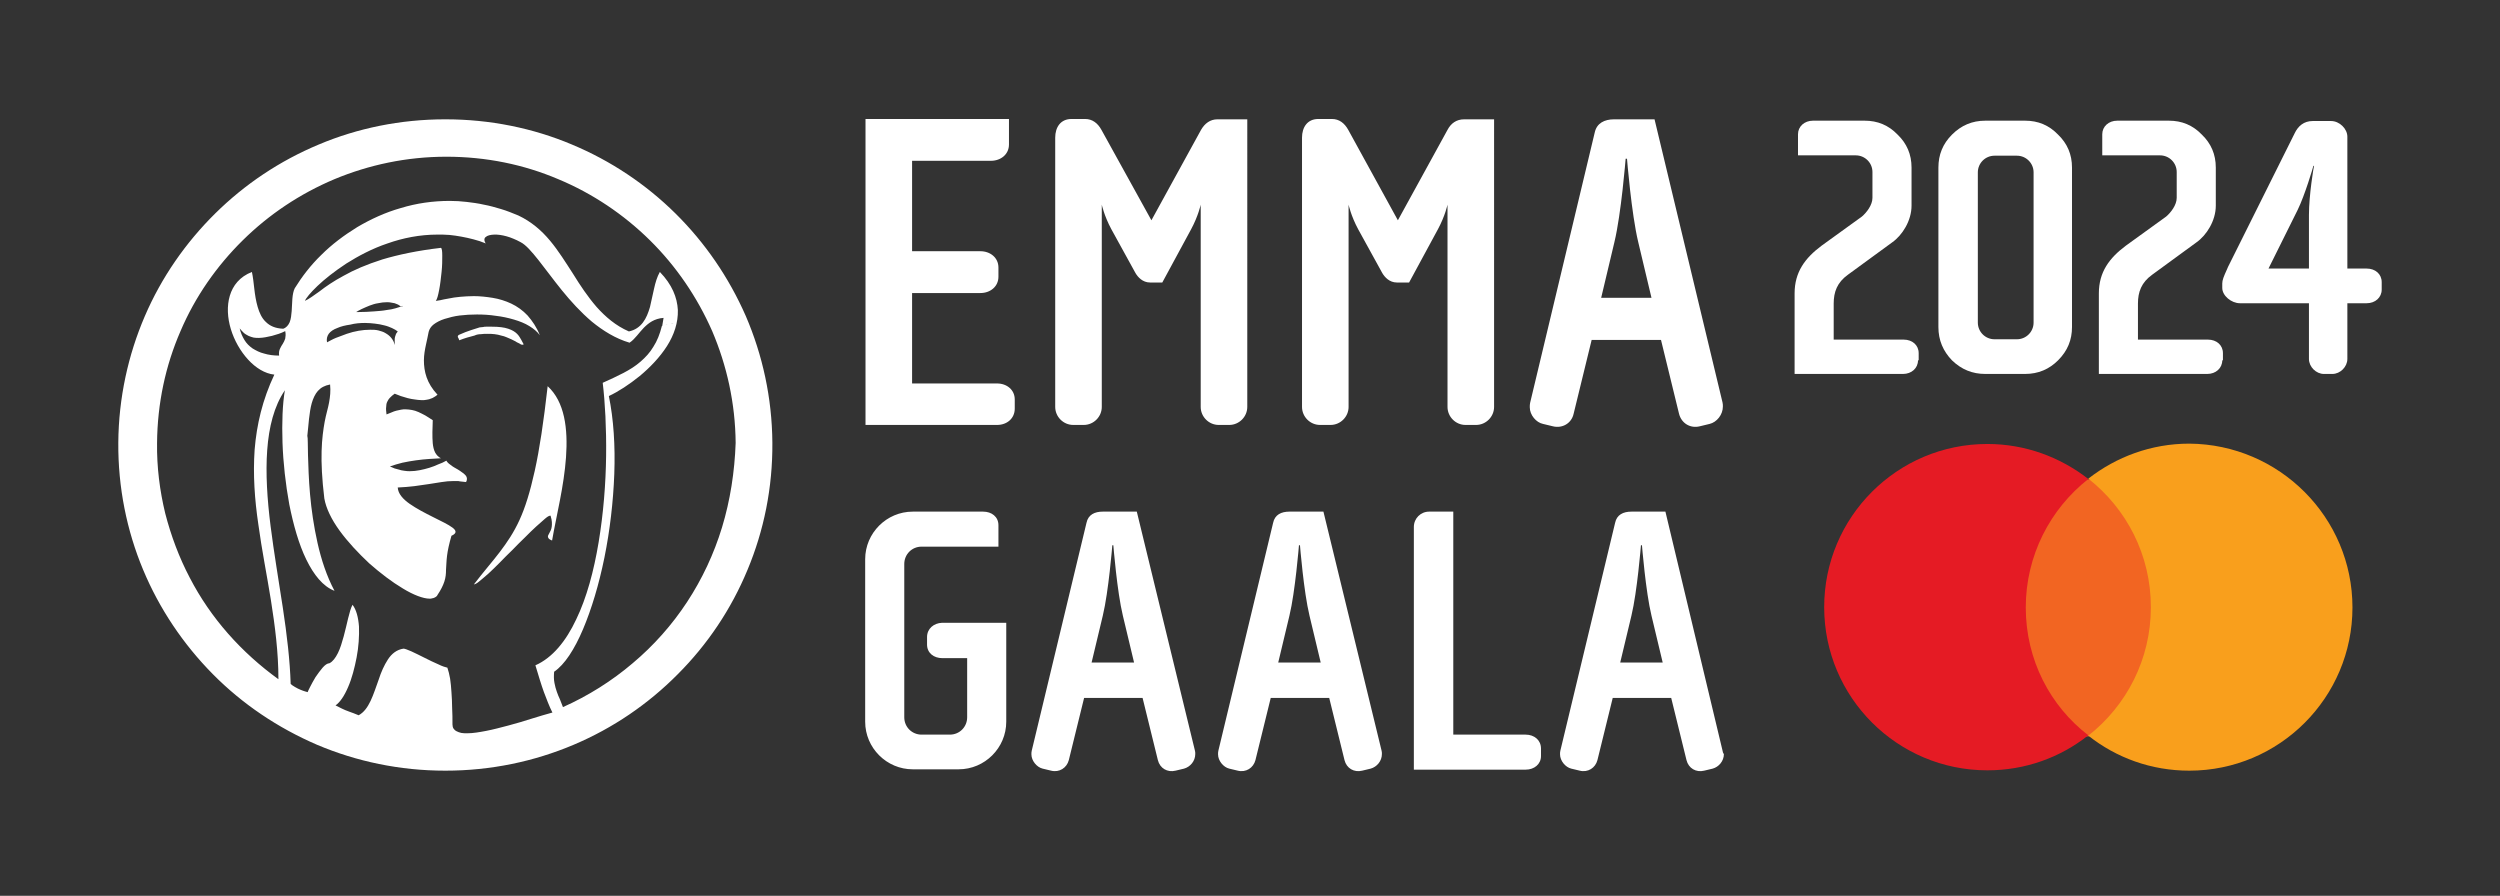
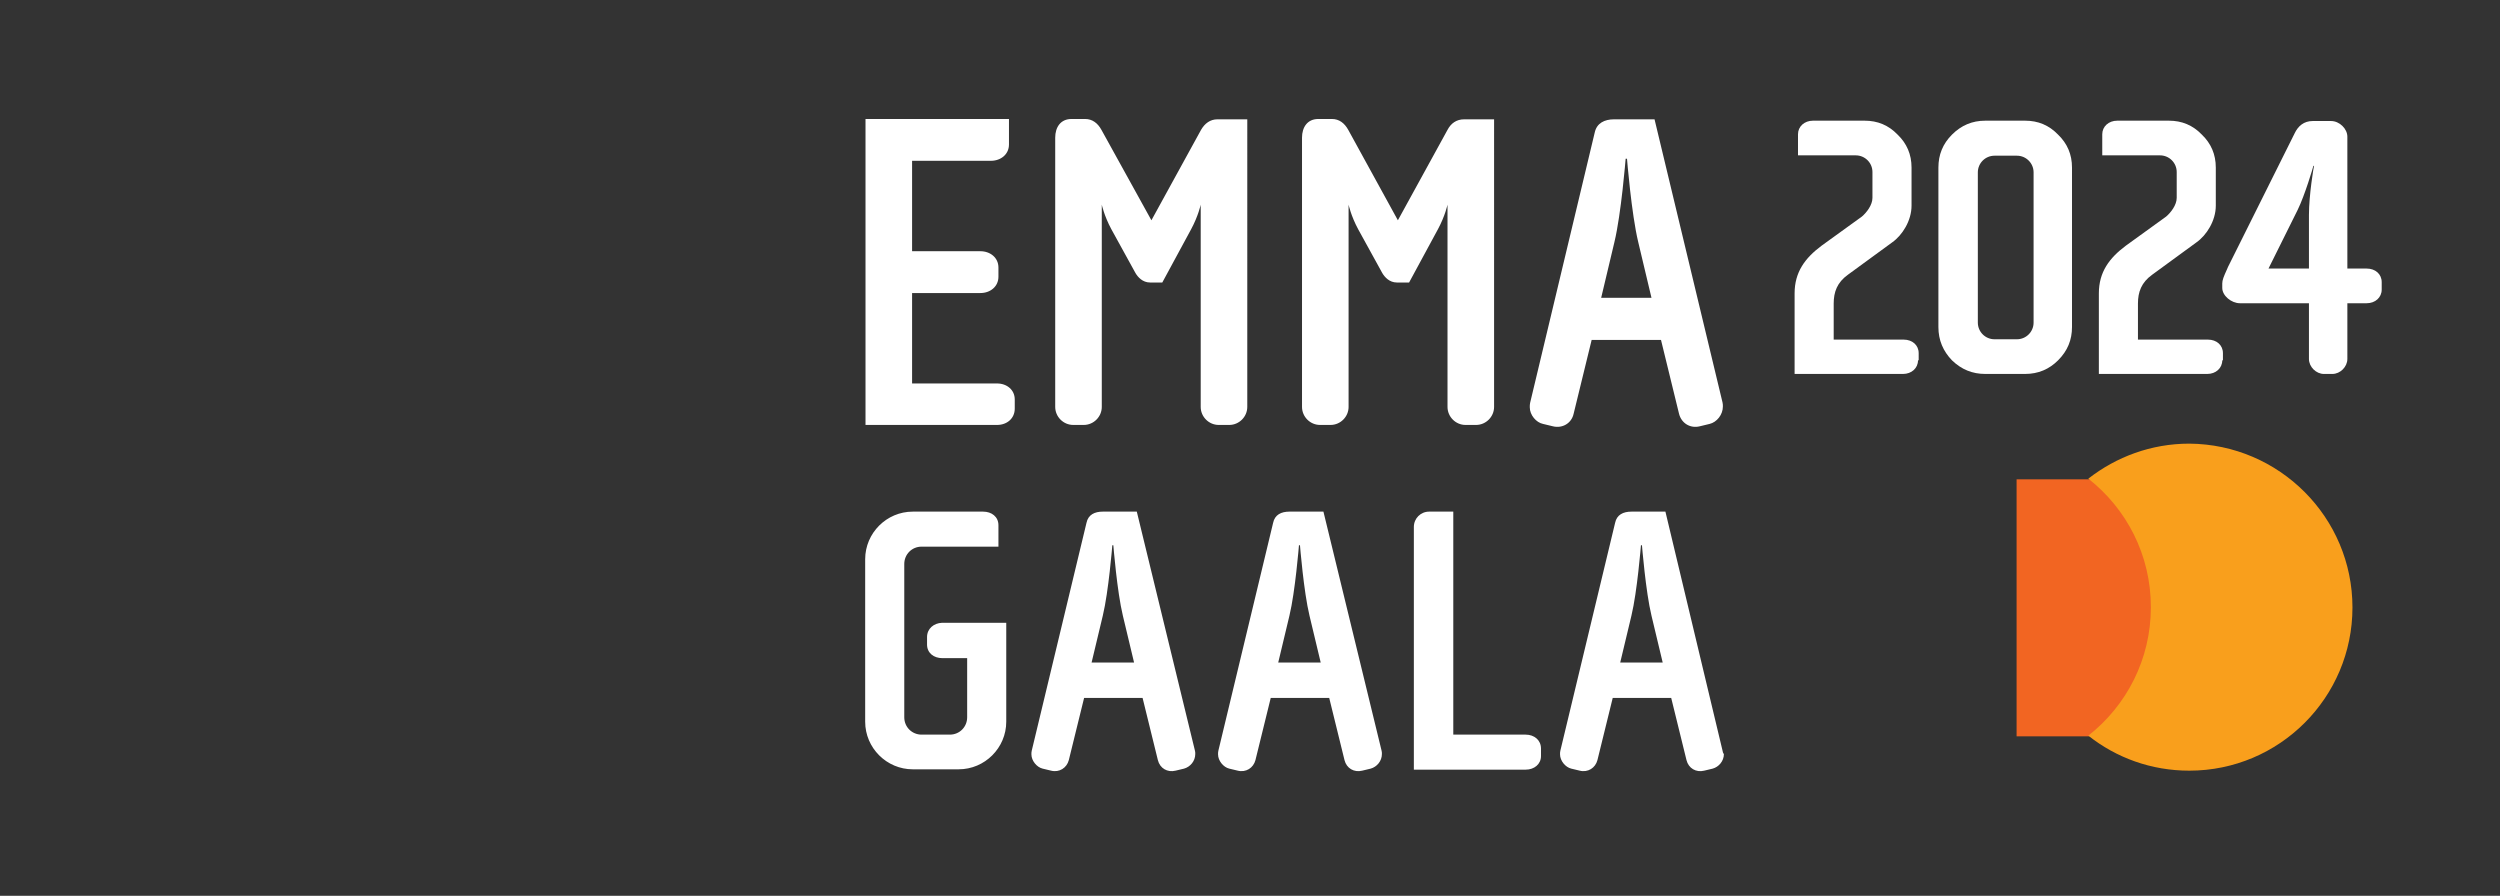
<svg xmlns="http://www.w3.org/2000/svg" version="1.1" id="Layer_1" x="0px" y="0px" viewBox="0 0 735.4 263.5" style="enable-background:new 0 0 735.4 263.5;" xml:space="preserve">
  <rect x="0" y="0" width="735.4" height="263.5" fill="#333333" stroke="none" />
  <style type="text/css">
	.st0{fill:#FFFFFF;}
	.st1{fill:#F26522;}
	.st2{fill:#E51B24;}
	.st3{fill:#F99F1C;}
	.st4{fill:none;}
</style>
  <g>
    <g>
      <path class="st0" d="M564.2,106c0,2.3-1.9,4-4.4,4h-31.9V86.3c0-6.3,3.1-10.4,7.9-14l11.9-8.6c1.4-1.2,3.1-3.4,3.1-5.5v-7.6    c0-2.7-2.2-4.9-4.9-4.9h-17v-6.2c0-2.3,1.9-4,4.4-4h15.2c3.8,0,7,1.3,9.7,4.1c2.7,2.6,4.1,5.8,4.1,9.7v11.2    c0,4.4-2.7,8.7-5.7,10.8l-13,9.5c-3.2,2.3-4.2,5.1-4.2,8.5v10.6h20.6c2.5,0,4.4,1.6,4.4,4V106z" />
      <path class="st0" d="M609.5,96.2c0,3.8-1.3,7-4.1,9.8c-2.6,2.6-5.8,4-9.7,4h-11.7c-3.8,0-7-1.3-9.8-4c-2.6-2.7-4-5.9-4-9.8V49.3    c0-3.8,1.3-7,4-9.7c2.7-2.7,5.9-4.1,9.8-4.1h11.7c3.8,0,7,1.3,9.7,4.1c2.7,2.6,4.1,5.8,4.1,9.7V96.2z M598.2,50.7    c0-2.7-2.2-4.9-4.9-4.9h-6.6c-2.7,0-4.9,2.2-4.9,4.9v44.2c0,2.7,2.2,4.9,4.9,4.9h6.6c2.7,0,4.9-2.2,4.9-4.9V50.7z" />
      <path class="st0" d="M653.7,106c0,2.3-1.9,4-4.4,4h-31.9V86.3c0-6.3,3.1-10.4,7.9-14l11.9-8.6c1.4-1.2,3.1-3.4,3.1-5.5v-7.6    c0-2.7-2.2-4.9-4.9-4.9h-17v-6.2c0-2.3,1.9-4,4.4-4h15.2c3.8,0,7,1.3,9.7,4.1c2.7,2.6,4.1,5.8,4.1,9.7v11.2    c0,4.4-2.7,8.7-5.7,10.8l-13,9.5c-3.2,2.3-4.2,5.1-4.2,8.5v10.6h20.6c2.5,0,4.4,1.6,4.4,4V106z" />
      <path class="st0" d="M700.6,85.2c0,2.3-1.9,4-4.4,4h-5.7v16.4c0,2.3-2.1,4.4-4.4,4.4h-2.5c-2.3,0-4.4-2.1-4.4-4.4V89.2h-20.3    c-2.5,0-5.2-2.2-5.2-4.5v-1.3c0-1,0.4-2,1.4-4.2c0.1-0.3,0.2-0.5,0.3-0.7L675,39.2c1-2.1,2.7-3.6,5.3-3.6h5.4    c2.5,0,4.8,2.3,4.8,4.6V79h5.7c2.5,0,4.4,1.6,4.4,4V85.2z M680.5,48.8c-0.1,0.5-2.5,8.6-4.6,12.9L667.3,79h11.9V63.2    c0-5.8,1.4-14.2,1.5-14.4H680.5z" />
    </g>
-     <path class="st0" d="M141.5,98.3c0.6-0.1,1.2-0.1,1.8-0.1c0.8,0,1.5,0,2.2,0.1c0.7,0.1,1.3,0.2,1.9,0.4c0.6,0.1,1.1,0.3,1.6,0.5   c0.5,0.2,1,0.4,1.4,0.6c0.4,0.2,0.8,0.4,1.2,0.6c0.3,0.2,0.6,0.4,0.9,0.5c0.3,0.1,0.5,0.3,0.7,0.4c0.2,0.1,0.3,0.1,0.5,0.1   c0,0,0.1,0,0.1,0c0,0,0.1,0,0.1,0c0,0,0,0,0.1-0.1c0,0,0-0.1,0-0.1c-0.2-0.3-0.4-0.8-0.7-1.3c-0.3-0.5-0.6-1.1-1.2-1.7   c-0.6-0.6-1.4-1.1-2.6-1.5c-1.2-0.4-2.7-0.6-4.8-0.6c-0.3,0-0.5,0-0.8,0c-0.3,0-0.6,0-0.9,0c-0.3,0-0.6,0-0.9,0.1   c-0.3,0-0.7,0.1-1,0.1c-1.9,0.6-3.2,1-4.2,1.4c-1,0.4-1.5,0.6-1.9,0.8c-0.3,0.2-0.4,0.4-0.3,0.7c0.1,0.2,0.3,0.5,0.4,0.9   c0.8-0.3,1.6-0.6,2.3-0.8c0.7-0.2,1.5-0.4,2.2-0.6C140.2,98.4,140.9,98.3,141.5,98.3z M166.5,134.5c0.3-4.2,0.2-8.3-0.6-11.9   c-0.8-3.6-2.3-6.7-4.8-9c-1.2,10.6-2.4,18.6-3.8,24.9c-1.4,6.3-2.8,10.8-4.5,14.5c-1.7,3.7-3.6,6.5-5.8,9.4   c-2.2,2.9-4.7,5.7-7.6,9.5c0,0,0,0,0,0c0,0,0,0,0,0c0,0,0,0,0,0c0,0,0,0,0,0c0.3,0,0.9-0.3,1.6-0.9c0.7-0.6,1.6-1.3,2.7-2.3   c1-0.9,2.2-2.1,3.3-3.2c1.2-1.2,2.4-2.5,3.7-3.7c1.2-1.3,2.5-2.5,3.7-3.7c1.2-1.2,2.3-2.3,3.3-3.2c1-0.9,1.9-1.7,2.6-2.3   c0.7-0.6,1.2-0.9,1.5-0.9c0,0,0.1,0,0.1,0c0,0,0,0,0.1,0c0,0,0,0,0,0.1c0,0,0,0,0,0.1c0.4,1.2,0.4,2.2,0.3,3   c-0.1,0.8-0.4,1.4-0.7,1.9c-0.3,0.5-0.5,0.9-0.4,1.2c0.1,0.4,0.4,0.7,1.2,1c0.6-3.5,1.5-7.6,2.3-11.8   C165.5,143.1,166.2,138.7,166.5,134.5z M198.7,62.8c-8.7-8.6-19-15.5-30.5-20.3c-11.4-4.8-24-7.4-37.2-7.4   c-13.2,0-25.8,2.6-37.2,7.4C82.3,47.3,72,54.2,63.3,62.8C54.6,71.4,47.5,81.6,42.6,93c-4.9,11.4-7.7,24-7.8,37.2   c-0.1,13.2,2.5,25.9,7.3,37.4c4.8,11.5,11.8,21.9,20.5,30.7c8.7,8.8,19.1,15.8,30.7,20.8c11.6,4.9,24.3,7.6,37.7,7.6   c13.4,0,26.1-2.7,37.7-7.6c11.6-4.9,22-12,30.7-20.8c8.7-8.7,15.7-19.1,20.5-30.7c4.8-11.5,7.4-24.1,7.3-37.4   c-0.1-13.2-2.9-25.8-7.8-37.2C214.4,81.6,207.4,71.4,198.7,62.8z M158.8,200c0.4,1.3,0.8,2.5,1.2,3.6c0.4,1.1,0.8,2.1,1.2,3.1   c0.4,1,0.8,1.9,1.3,2.9c-1.8,0.5-3.9,1.1-6.1,1.8c-2.2,0.7-4.5,1.4-6.8,2c-2.3,0.6-4.5,1.2-6.6,1.6c-2.1,0.4-3.9,0.7-5.5,0.7   c-0.7,0-1.3,0-1.8-0.1c-0.5-0.1-1-0.3-1.4-0.5c-0.4-0.2-0.7-0.5-0.9-0.8c-0.2-0.3-0.3-0.8-0.3-1.2c0-1.6,0-3.3-0.1-4.9   c0-1.6-0.1-3.1-0.2-4.6c-0.1-1.4-0.2-2.8-0.4-4c-0.2-1.2-0.5-2.3-0.8-3.2c-0.5-0.1-1.5-0.4-2.7-1c-1.2-0.5-2.6-1.2-4-1.9   c-1.4-0.7-2.8-1.4-3.9-1.9c-1.1-0.5-2-0.8-2.3-0.8c-2,0.3-3.5,1.5-4.6,3.2c-1.1,1.7-2,3.7-2.7,5.9c-0.8,2.2-1.5,4.4-2.4,6.3   c-0.9,1.9-2,3.4-3.5,4.2c-1.2-0.5-2-0.8-2.6-1c-0.6-0.2-1-0.4-1.3-0.5c-0.3-0.1-0.6-0.3-1.1-0.5c-0.4-0.2-1-0.5-1.8-0.9   c1.3-0.9,2.6-2.8,3.7-5.4c1.1-2.5,1.9-5.6,2.5-8.7c0.6-3.1,0.8-6.3,0.7-9.1c-0.2-2.7-0.8-5-1.9-6.4c-0.5,0.9-0.9,2.4-1.3,4   c-0.4,1.6-0.8,3.5-1.3,5.3c-0.5,1.8-1,3.5-1.7,4.9c-0.7,1.4-1.5,2.5-2.5,3c-0.6,0-1.3,0.5-2,1.3c-0.7,0.8-1.4,1.8-2.1,2.8   c-0.6,1-1.2,2.1-1.6,2.9c-0.4,0.8-0.7,1.4-0.7,1.5c0,0-0.3-0.1-0.7-0.2c-0.4-0.1-0.9-0.3-1.4-0.5c-0.5-0.2-1.1-0.5-1.6-0.8   c-0.5-0.3-1-0.6-1.3-0.9c-0.2-6.8-1.1-14.5-2.3-22.4c-1.2-7.9-2.6-16.1-3.6-24c-1-7.9-1.5-15.6-1-22.4c0.5-6.8,2-12.9,5.2-17.6   c-0.7,4.1-0.9,9.6-0.7,15.4c0.2,5.9,0.9,12.2,2,18.2c1.2,6,2.8,11.7,5,16.2c2.2,4.5,4.9,7.9,8.3,9.2c-2.3-4.3-3.9-9.2-5-14.1   c-1.1-4.9-1.8-9.8-2.2-14.3c-0.4-4.5-0.5-8.4-0.6-11.5c-0.1-3,0-5.1-0.2-5.7c0.2-1.6,0.3-3.3,0.5-5c0.2-1.6,0.4-3.2,0.8-4.6   c0.4-1.4,1-2.7,1.8-3.6c0.9-1,2-1.6,3.6-1.9c0.2,2,0,3.6-0.3,5.3c-0.3,1.7-0.9,3.5-1.3,5.7c-0.4,2.2-0.8,5-0.9,8.6   c-0.1,3.6,0.1,8.1,0.8,13.9c0.5,2.9,2.1,6.2,4.5,9.5c2.4,3.3,5.5,6.6,8.7,9.6c3.3,2.9,6.7,5.5,9.9,7.4c3.1,1.9,6,3,7.9,3   c0.3,0,0.5,0,0.7-0.1c0.2,0,0.5-0.1,0.7-0.2c0.2-0.1,0.4-0.2,0.5-0.3c0.2-0.1,0.3-0.3,0.4-0.5c1-1.5,1.6-2.7,2-3.9   c0.4-1.2,0.5-2.3,0.5-3.5c0.1-1.2,0.1-2.5,0.3-4.1c0.2-1.6,0.6-3.5,1.3-5.9c1.6-0.7,1.5-1.5,0.3-2.4c-1.2-0.9-3.3-1.9-5.7-3.1   c-2.4-1.2-4.9-2.5-6.9-3.9c-2-1.4-3.4-3-3.5-4.8c1.8-0.1,3.4-0.2,4.9-0.4c1.5-0.2,2.9-0.4,4.2-0.6c1.3-0.2,2.6-0.4,3.8-0.6   c1.2-0.2,2.4-0.3,3.6-0.3c0.3,0,0.6,0,0.9,0c0.3,0,0.6,0,0.9,0.1c0.3,0,0.6,0.1,0.9,0.1c0.3,0,0.6,0.1,0.9,0.1   c0.4-0.7,0.3-1.3,0-1.8c-0.4-0.5-1-1-1.8-1.5c-0.7-0.5-1.6-0.9-2.3-1.4c-0.7-0.5-1.4-1-1.7-1.6c-0.7,0.4-1.5,0.8-2.4,1.1   c-0.8,0.4-1.7,0.7-2.6,1c-0.9,0.3-1.9,0.5-2.8,0.7c-1,0.2-1.9,0.3-2.9,0.3c-0.5,0-1,0-1.5-0.1c-0.5-0.1-1-0.1-1.5-0.3   c-0.5-0.1-1-0.3-1.5-0.4c-0.5-0.2-1-0.4-1.4-0.6c1.2-0.4,2.4-0.8,3.7-1.1c1.3-0.3,2.7-0.5,4-0.7c1.3-0.2,2.7-0.3,3.9-0.4   c1.2-0.1,2.4-0.1,3.4-0.2c-0.8-0.4-1.3-1-1.7-1.7c-0.4-0.8-0.6-1.7-0.7-2.7c-0.1-1-0.1-2.1-0.1-3.3c0-1.1,0.1-2.3,0.1-3.5   c-0.8-0.5-1.5-1-2.2-1.4c-0.7-0.4-1.4-0.7-2-1c-0.7-0.3-1.3-0.5-1.9-0.6c-0.6-0.1-1.3-0.2-1.9-0.2c-0.4,0-0.9,0-1.3,0.1   c-0.4,0.1-0.9,0.2-1.4,0.3c-0.5,0.1-0.9,0.3-1.4,0.5c-0.5,0.2-1,0.4-1.5,0.6c-0.1-0.9-0.2-1.6-0.1-2.2c0-0.6,0.1-1.1,0.3-1.5   c0.2-0.4,0.4-0.8,0.8-1.2c0.4-0.4,0.8-0.8,1.4-1.2c0.5,0.2,1.1,0.4,1.8,0.7c0.6,0.2,1.3,0.4,2,0.6c0.7,0.2,1.4,0.3,2.1,0.4   c0.7,0.1,1.4,0.2,2.1,0.2c0.4,0,0.9,0,1.3-0.1c0.4-0.1,0.8-0.1,1.2-0.3c0.4-0.1,0.8-0.3,1.1-0.5c0.3-0.2,0.7-0.4,1-0.7   c-1.6-1.7-2.6-3.4-3.2-5.1c-0.6-1.7-0.8-3.4-0.8-5c0-1.6,0.3-3.2,0.6-4.6c0.3-1.4,0.6-2.7,0.8-3.8c0.2-0.8,0.7-1.6,1.5-2.2   c0.8-0.6,1.9-1.2,3.2-1.6c1.3-0.4,2.8-0.8,4.4-1c1.6-0.2,3.4-0.3,5.1-0.3c1.8,0,3.7,0.1,5.6,0.4c1.8,0.2,3.6,0.6,5.3,1.1   c1.7,0.5,3.2,1.1,4.5,1.9c1.3,0.8,2.4,1.7,3.1,2.7c-0.9-2.3-2.2-4.2-3.6-5.8c-1.4-1.5-3.1-2.7-4.8-3.5c-1.7-0.8-3.6-1.4-5.5-1.7   c-1.9-0.3-3.7-0.5-5.5-0.5c-1.4,0-2.8,0.1-4,0.2c-1.3,0.1-2.4,0.3-3.4,0.5c-1,0.2-1.8,0.3-2.5,0.5c-0.7,0.1-1.1,0.2-1.3,0.2   c0.4-0.5,0.7-1.7,1-3.3c0.3-1.5,0.5-3.4,0.7-5.2c0.2-1.8,0.2-3.5,0.2-4.8c0-1.3-0.1-2.2-0.4-2.3c-6.9,0.8-12.5,2-17.2,3.4   c-4.7,1.5-8.4,3.1-11.4,4.8c-3,1.6-5.3,3.2-7.1,4.6c-1.8,1.3-3.2,2.3-4.3,2.8c0.3-0.8,1.6-2.4,3.7-4.4c2.1-2,5-4.3,8.5-6.6   c3.5-2.2,7.6-4.4,12.1-5.9c4.5-1.6,9.5-2.6,14.7-2.6c1.1,0,2.3,0,3.5,0.1c1.2,0.1,2.3,0.3,3.5,0.5c1.2,0.2,2.4,0.5,3.6,0.8   c1.2,0.3,2.4,0.7,3.6,1.2c-0.3-0.4-0.4-0.8-0.4-1.1c0-0.3,0.1-0.6,0.4-0.8c0.2-0.2,0.6-0.4,1-0.5c0.4-0.1,1-0.2,1.5-0.2   c0.5,0,1.1,0,1.7,0.1c0.6,0.1,1.2,0.2,1.9,0.4c0.7,0.2,1.3,0.4,2,0.7c0.7,0.3,1.4,0.6,2.1,1c1.6,0.8,3.3,2.8,5.3,5.3   c2,2.5,4.3,5.7,6.9,8.9c2.6,3.2,5.5,6.4,8.8,9.2c3.3,2.7,7,5,11.1,6.2c0.9-0.6,1.6-1.4,2.2-2.1c0.7-0.8,1.3-1.6,2-2.3   c0.7-0.7,1.5-1.4,2.4-1.9c0.9-0.5,2-0.9,3.4-1c0,0.2-0.1,0.4-0.1,0.6c0,0.2-0.1,0.4-0.1,0.6c0,0.2-0.1,0.4-0.1,0.6   c0,0.2-0.1,0.4-0.1,0.6c0.3-0.1,0.5-0.2,0.8-0.3c0.3-0.1,0.5-0.2,0.8-0.2c0.3-0.1,0.6-0.1,0.9-0.2c0.3-0.1,0.6-0.1,0.9-0.1   c-0.3,0-0.6,0.1-0.9,0.1c-0.3,0-0.6,0.1-0.9,0.2c-0.3,0.1-0.6,0.1-0.9,0.2c-0.3,0.1-0.6,0.2-0.8,0.3c-0.6,2.4-1.4,4.4-2.5,6.1   c-1,1.7-2.3,3.1-3.8,4.4c-1.5,1.3-3.1,2.3-5,3.3c-1.9,1-3.9,1.9-6.1,2.9c0.7,5.8,1.1,13.3,1,21.5c-0.1,8.2-0.8,17-2.2,25.4   c-1.4,8.4-3.5,16.3-6.6,22.7c-3,6.4-7,11.3-12,13.5C158,197.3,158.4,198.7,158.8,200z M82.1,104.6c-1.6,0-3.1-0.2-4.4-0.6   c-1.3-0.3-2.4-0.9-3.4-1.5c-1-0.7-1.8-1.5-2.4-2.5c-0.6-1-1.1-2.1-1.4-3.4c0.4,0.5,0.8,0.9,1.2,1.3c0.4,0.4,0.9,0.6,1.4,0.9   c0.5,0.2,1,0.4,1.5,0.5c0.5,0.1,1,0.1,1.6,0.1c0.6,0,1.3-0.1,1.9-0.2c0.6-0.1,1.3-0.3,1.9-0.4c0.7-0.2,1.3-0.4,2-0.6   c0.6-0.2,1.3-0.5,1.9-0.8c0.2,0.9,0.1,1.6,0,2.2c-0.2,0.6-0.4,1-0.7,1.5c-0.3,0.5-0.6,0.9-0.8,1.4C82.1,103.1,82,103.7,82.1,104.6z    M107.4,95c1,0,2,0.1,2.9,0.2c1,0.1,1.9,0.3,2.7,0.5c0.9,0.2,1.6,0.5,2.3,0.8c0.7,0.3,1.3,0.7,1.7,1c-0.2,0.2-0.3,0.5-0.5,0.7   c-0.1,0.3-0.2,0.6-0.3,0.9c-0.1,0.3-0.1,0.7-0.1,1.1c0,0.4,0,0.8,0.1,1.3c-0.3-0.8-0.6-1.5-1.1-2.1c-0.5-0.6-1-1-1.7-1.4   c-0.6-0.4-1.4-0.6-2.1-0.8c-0.8-0.2-1.6-0.2-2.4-0.2c-1.1,0-2.3,0.1-3.4,0.3c-1.2,0.2-2.3,0.5-3.5,0.9c-1.1,0.4-2.2,0.8-3.2,1.2   c-1,0.4-1.8,0.9-2.6,1.3c-0.2-0.9,0-1.8,0.5-2.5c0.5-0.7,1.4-1.3,2.5-1.7c1.1-0.5,2.4-0.8,3.8-1C104.5,95.1,106,95,107.4,95z    M104.6,91.9c0.5-0.3,1.1-0.7,1.8-1c0.7-0.3,1.5-0.7,2.3-1c0.8-0.3,1.7-0.6,2.5-0.7c0.9-0.2,1.7-0.3,2.6-0.3c0.4,0,0.8,0,1.2,0.1   c0.4,0.1,0.7,0.1,1.1,0.2c0.3,0.1,0.7,0.3,1,0.4c0.3,0.2,0.6,0.4,0.9,0.6c0.1,0,0.2-0.1,0.2-0.1c0.1,0,0.1-0.1,0.2-0.1   c0.1,0,0.1,0,0.1,0c0,0,0.1,0,0.1,0c0,0,0,0-0.1,0c0,0-0.1,0-0.1,0.1c0,0-0.1,0.1-0.2,0.1c-0.1,0-0.1,0.1-0.2,0.1l-0.1-0.1   c-0.4,0.1-0.9,0.3-1.6,0.5c-0.7,0.2-1.6,0.4-2.6,0.5c-1,0.2-2.3,0.3-3.7,0.4c-1.4,0.1-3,0.2-4.8,0.2h-0.3c-0.1,0-0.1,0-0.2,0H104.6   z M212.4,155.1c-2.4,7.9-5.9,15.3-10.3,22c-4.4,6.7-9.8,12.8-16,18c-6.1,5.2-13.1,9.6-20.5,12.9c-0.3-0.8-0.6-1.6-0.9-2.3   c-0.3-0.7-0.7-1.5-0.9-2.2c-0.3-0.8-0.5-1.6-0.7-2.6c-0.2-1-0.2-2-0.1-3.3c3.1-2.1,6-6.6,8.5-12.5c2.5-5.9,4.7-13.2,6.3-21.1   c1.6-7.9,2.6-16.4,2.9-24.6c0.3-8.2-0.2-16.1-1.6-22.9c2.8-1.3,6-3.4,9.1-5.9c3-2.5,5.9-5.5,8-8.8c2.1-3.3,3.3-6.9,3.2-10.6   c-0.2-3.7-1.7-7.5-5.3-11.2c-0.8,1.4-1.3,3.1-1.7,4.9c-0.4,1.8-0.8,3.6-1.2,5.4c-0.5,1.7-1.1,3.3-2.1,4.6c-1,1.3-2.3,2.2-4.1,2.6   c-3.9-1.7-6.9-4.3-9.5-7.2c-2.6-3-4.8-6.3-6.9-9.7c-2.2-3.4-4.3-6.8-6.8-9.8c-2.5-3-5.5-5.6-9.3-7.4c-1.7-0.7-3.4-1.4-5.1-1.9   c-1.7-0.5-3.4-1-5.1-1.3c-1.7-0.4-3.4-0.6-5-0.8c-1.7-0.2-3.3-0.3-5-0.3c-5,0-9.8,0.7-14.4,2.1c-4.6,1.3-8.9,3.3-12.8,5.6   c-3.9,2.4-7.5,5.1-10.6,8.2c-3.1,3-5.7,6.4-7.8,9.8c-0.4,0.8-0.6,1.9-0.7,3.1c-0.1,1.2-0.1,2.4-0.2,3.6c-0.1,1.2-0.2,2.3-0.6,3.3   c-0.4,0.9-1,1.6-1.9,1.9c-2.3-0.1-3.9-0.8-5.1-2c-1.2-1.1-1.9-2.7-2.4-4.4c-0.5-1.7-0.8-3.6-1-5.4c-0.2-1.8-0.4-3.5-0.7-4.9   c-3.6,1.4-5.6,4-6.5,7c-0.9,3-0.7,6.5,0.3,9.8c1,3.3,2.8,6.5,5.1,9c2.2,2.4,4.9,4.1,7.7,4.4c-3.5,7.4-5.2,14.7-5.8,22.1   c-0.5,7.3,0,14.6,1.1,22c1,7.4,2.5,14.8,3.7,22.3c1.2,7.6,2.2,15.3,2.2,23.2c-5.4-3.9-10.4-8.4-14.8-13.4   c-4.4-5-8.2-10.5-11.3-16.5c-3.1-5.9-5.5-12.3-7.2-18.9c-1.6-6.6-2.5-13.6-2.4-20.7c0.1-11.7,2.5-22.8,6.9-32.9   c4.3-10.1,10.6-19.1,18.3-26.7c7.7-7.6,16.8-13.7,27-18c10.1-4.2,21.2-6.6,32.9-6.6c11.7,0,22.8,2.3,32.9,6.6   c10.1,4.2,19.3,10.4,27,18c7.7,7.6,13.9,16.7,18.3,26.7c4.3,10.1,6.8,21.2,6.9,32.9C216.1,138.8,214.8,147.2,212.4,155.1z" />
    <path class="st0" d="M293.3,112.8h-25V86.2h20.1c2.9,0,5.3-1.9,5.3-4.8v-2.7c0-2.9-2.4-4.8-5.3-4.8h-20.1V47.3h23.2   c2.9,0,5.3-1.9,5.3-4.8v-7.5h-42.2v90h38.7c2.9,0,5.2-1.9,5.2-4.8v-2.7C298.5,114.7,296.2,112.8,293.3,112.8z M486.7,35.1h-11.9   c-2.8,0-5.1,1.1-5.7,3.9l-19,79.5c-0.1,0.4-0.1,0.9-0.1,1.3c0,2.3,1.9,4.5,3.9,4.9l2.9,0.7c2.8,0.7,5.5-0.9,6.1-3.7l5.3-21.7h20.4   l5.3,21.7c0.7,2.8,3.3,4.4,6.1,3.7l2.9-0.7c2.1-0.5,3.9-2.7,3.9-5.1c0-0.4,0-0.8-0.1-1.2L486.7,35.1z M471,87.6l3.9-16.4   c2-8.3,3.3-24.5,3.3-24.5h0.4c0,0,1.3,16.2,3.3,24.5l3.9,16.4H471z M425.8,38.2l-14.6,26.6l-14.6-26.6c-1.1-2-2.7-3.2-4.8-3.2h-4   c-3.2,0-4.8,2.4-4.8,5.5v79.2c0,2.9,2.4,5.3,5.3,5.3h3.1c2.9,0,5.3-2.4,5.3-5.3V60.2c0,0,0.7,3.3,2.8,7.2l7.1,12.9   c0.7,1.2,2.1,2.8,4.3,2.8h3.6l8.5-15.7c2.1-3.9,2.8-7.2,2.8-7.2v59.5c0,2.9,2.4,5.3,5.3,5.3h3.1c2.9,0,5.3-2.4,5.3-5.3V35.1h-8.8   C428.4,35.1,426.8,36.3,425.8,38.2z M353.3,38.2l-14.6,26.6L324,38.2c-1.1-2-2.7-3.2-4.8-3.2h-4c-3.2,0-4.8,2.4-4.8,5.5v79.2   c0,2.9,2.4,5.3,5.3,5.3h3.1c2.9,0,5.3-2.4,5.3-5.3V60.2c0,0,0.7,3.3,2.8,7.2l7.1,12.9c0.7,1.2,2.1,2.8,4.3,2.8h3.6l8.5-15.7   c2.1-3.9,2.8-7.2,2.8-7.2v59.5c0,2.9,2.4,5.3,5.3,5.3h3.1c2.9,0,5.3-2.4,5.3-5.3V35.1h-8.8C356,35.1,354.4,36.3,353.3,38.2z" />
    <path class="st0" d="M389.3,150.5h-10c-2.4,0-4.3,0.9-4.8,3.3l-16.1,67c-0.1,0.3-0.1,0.8-0.1,1.1c0,1.9,1.6,3.8,3.3,4.2l2.5,0.6   c2.4,0.6,4.6-0.8,5.2-3.1l4.5-18.3h17.2l4.5,18.3c0.6,2.4,2.8,3.7,5.2,3.1l2.5-0.6c1.8-0.5,3.3-2.2,3.3-4.3c0-0.3,0-0.7-0.1-1   L389.3,150.5z M376,194.9l3.3-13.8c1.7-7,2.8-20.7,2.8-20.7h0.3c0,0,1.1,13.7,2.8,20.7l3.3,13.8H376z M334.4,150.5h-10   c-2.4,0-4.3,0.9-4.8,3.3l-16.1,67c-0.1,0.3-0.1,0.8-0.1,1.1c0,1.9,1.6,3.8,3.3,4.2l2.5,0.6c2.4,0.6,4.6-0.8,5.2-3.1l4.5-18.3h17.2   l4.5,18.3c0.6,2.4,2.8,3.7,5.2,3.1l2.5-0.6c1.8-0.5,3.3-2.2,3.3-4.3c0-0.3,0-0.7-0.1-1L334.4,150.5z M321.1,194.9l3.3-13.8   c1.7-7,2.8-20.7,2.8-20.7h0.3c0,0,1.1,13.7,2.8,20.7l3.3,13.8H321.1z M272.7,187.4v2.2c0,2.5,2,4,4.5,4h7.3v17.4   c0,2.8-2.2,5.1-5.1,5.1h-8.3c-2.8,0-5.1-2.2-5.1-5.1v-45.1c0-2.8,2.2-5.1,5.1-5.1h22.6v-6.3c0-2.5-2-4-4.5-4h-20.7   c-7.7,0-14,6.3-14,14v47.8c0,7.7,6.3,14,14,14H282c7.7,0,14-6.3,14-14v-29.1h-18.9C274.7,183.3,272.7,184.9,272.7,187.4z    M448.8,216.1h-21.3v-65.6h-7.1c-2.5,0-4.5,2-4.5,4.5v71.4h32.9c2.5,0,4.5-1.6,4.5-4v-2.2C453.3,217.7,451.3,216.1,448.8,216.1z    M506.7,220.8l-16.8-70.3h-10c-2.4,0-4.3,0.9-4.8,3.3l-16.1,67c-0.1,0.3-0.1,0.8-0.1,1.1c0,1.9,1.6,3.8,3.3,4.2l2.5,0.6   c2.4,0.6,4.6-0.8,5.2-3.1l4.5-18.3h17.2l4.5,18.3c0.6,2.4,2.8,3.7,5.2,3.1l2.5-0.6c1.8-0.5,3.3-2.2,3.3-4.3   C506.8,221.5,506.8,221.2,506.7,220.8z M476.6,194.9l3.3-13.8c1.7-7,2.8-20.7,2.8-20.7h0.3c0,0,1.1,13.7,2.8,20.7l3.3,13.8H476.6z" />
    <g>
      <g>
        <g id="XMLID_00000101820173034898700760000015209735884895830713_">
          <rect x="593.2" y="141" class="st1" width="42" height="75.6" />
-           <path id="XMLID_00000032647227569177320650000004007503977277332647_" class="st2" d="M595.9,178.7c0-15.3,7.2-29,18.4-37.8      c-8.2-6.4-18.5-10.3-29.7-10.3c-26.5,0-48,21.5-48,48c0,26.5,21.5,48,48,48c11.2,0,21.5-3.8,29.7-10.3      C603.1,207.7,595.9,194.1,595.9,178.7z" />
          <path class="st3" d="M692,178.7c0,26.5-21.5,48-48,48c-11.2,0-21.5-3.8-29.7-10.3c11.2-8.8,18.4-22.4,18.4-37.8      s-7.2-29-18.4-37.8c8.2-6.4,18.5-10.3,29.7-10.3C670.5,130.7,692,152.2,692,178.7z" />
        </g>
      </g>
      <rect x="506.8" y="109.9" class="st4" width="193.8" height="119" />
    </g>
  </g>
</svg>